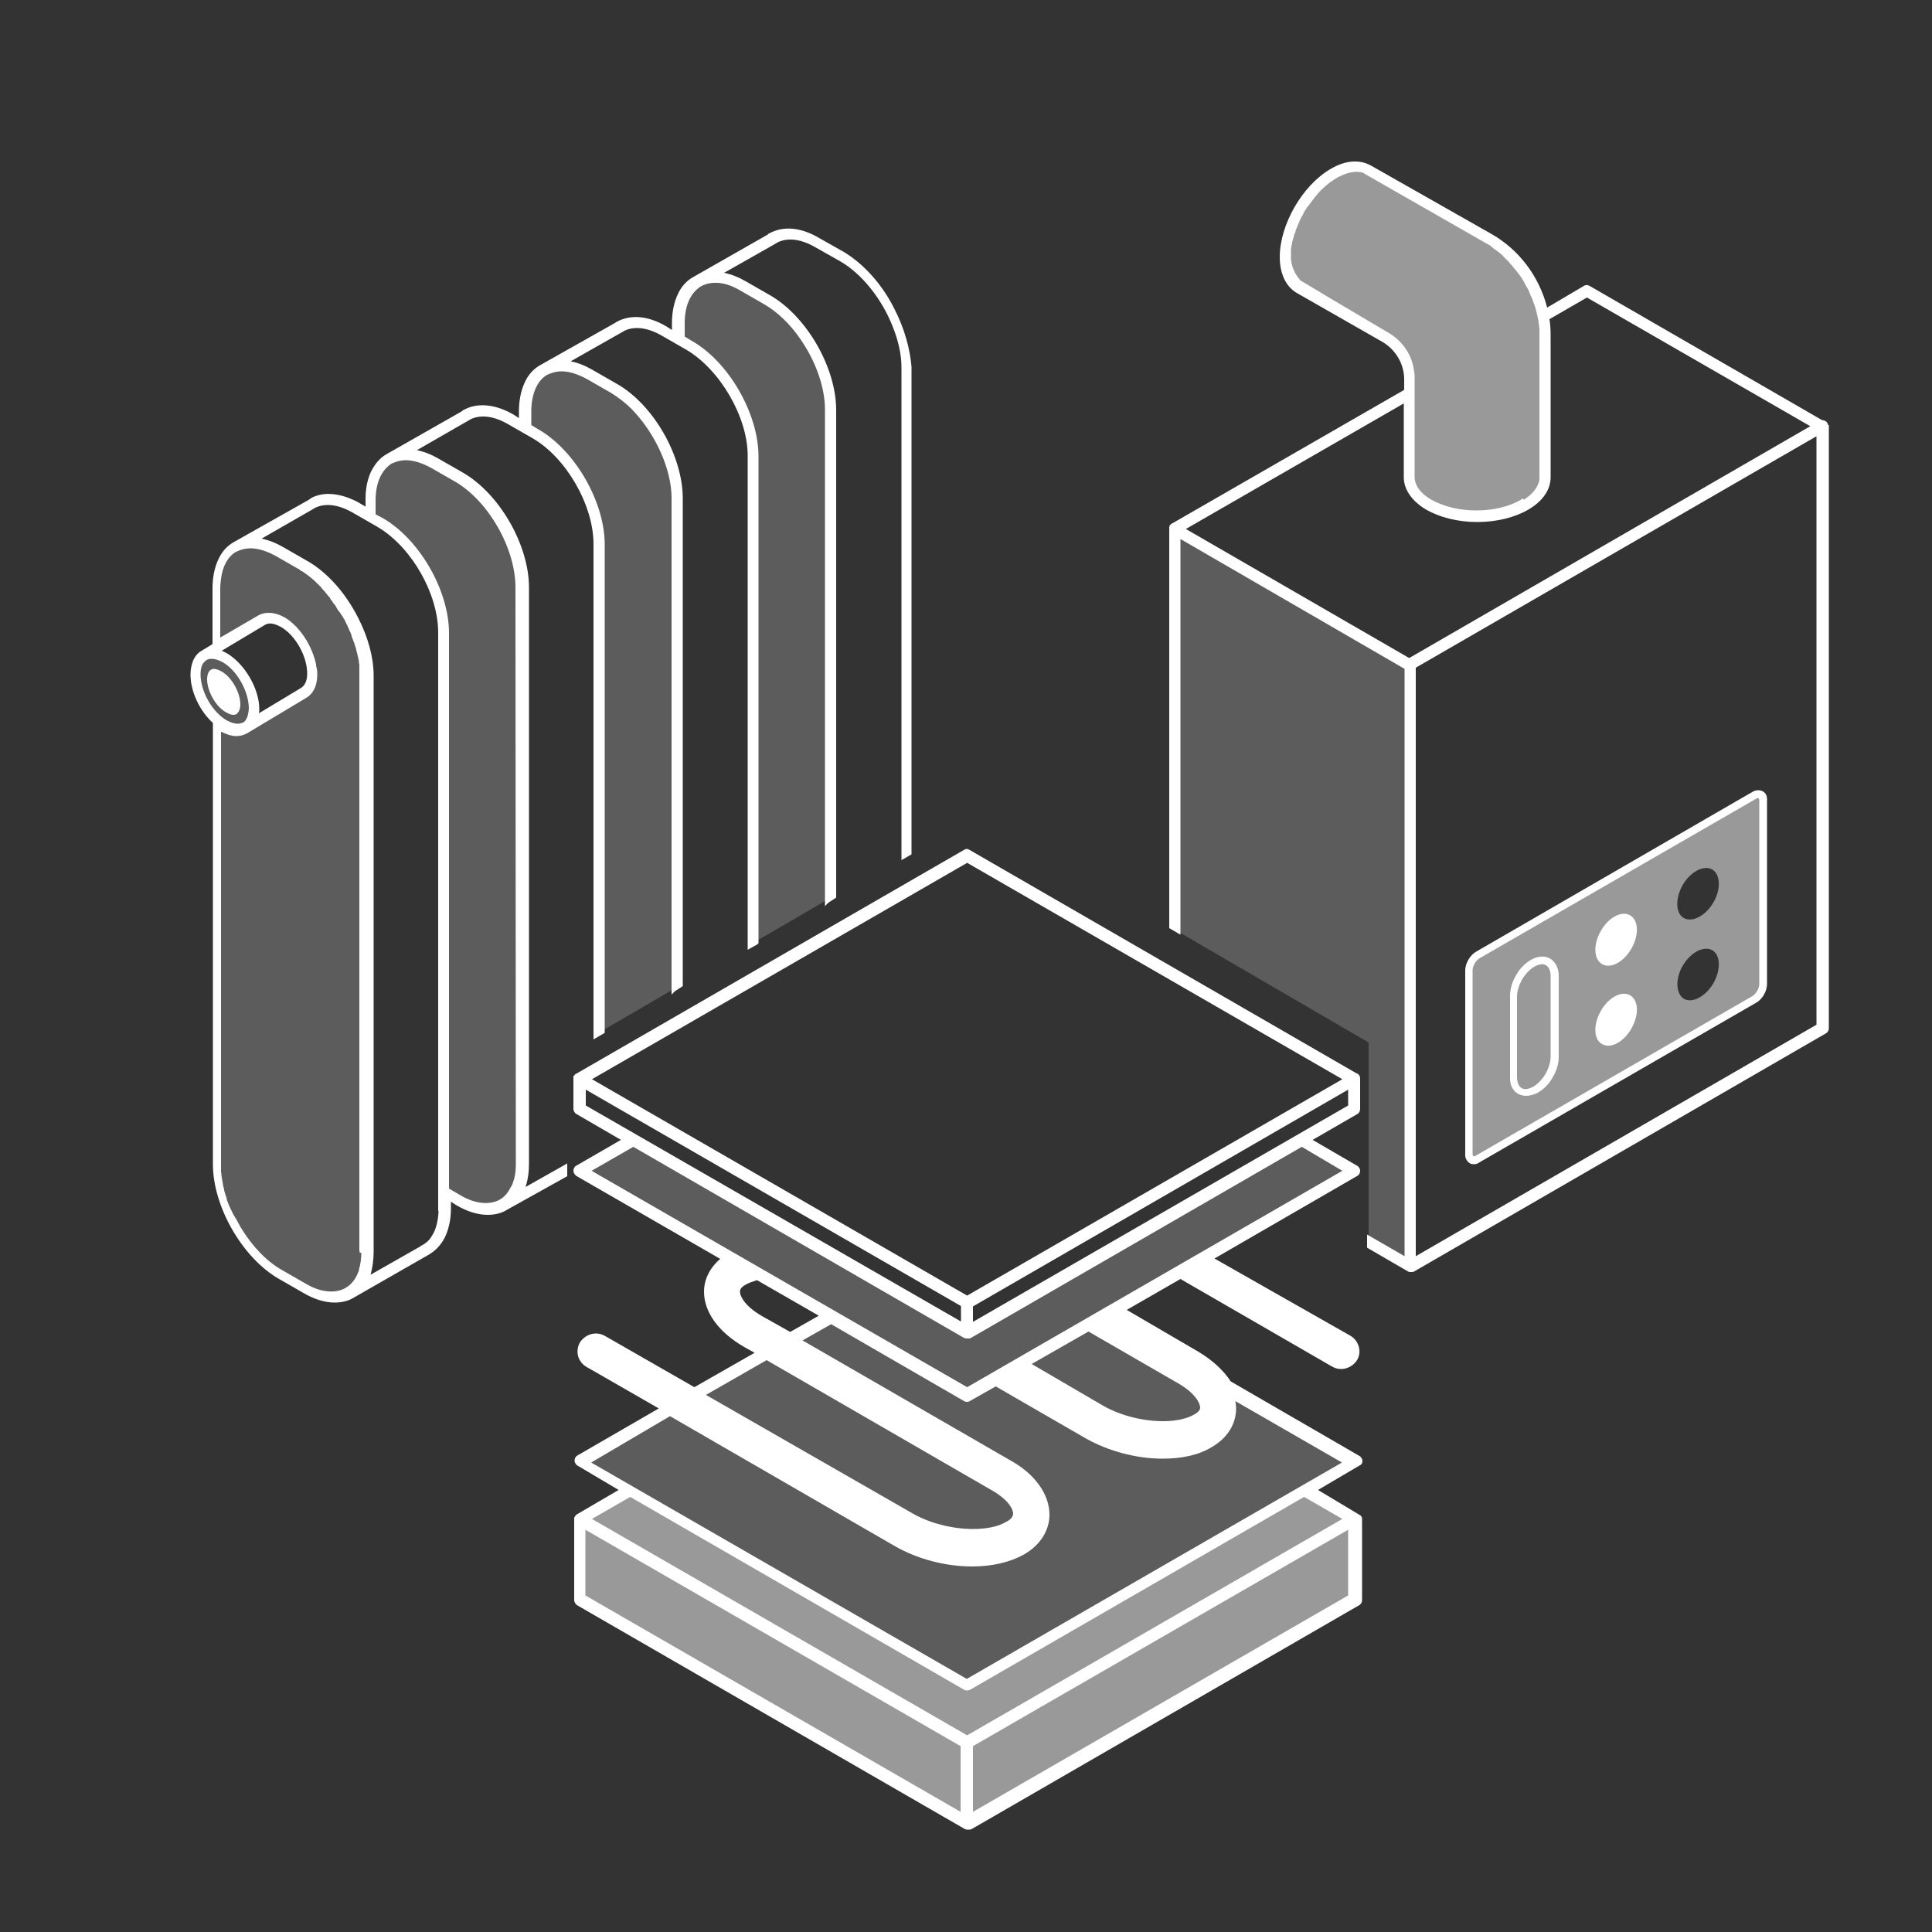
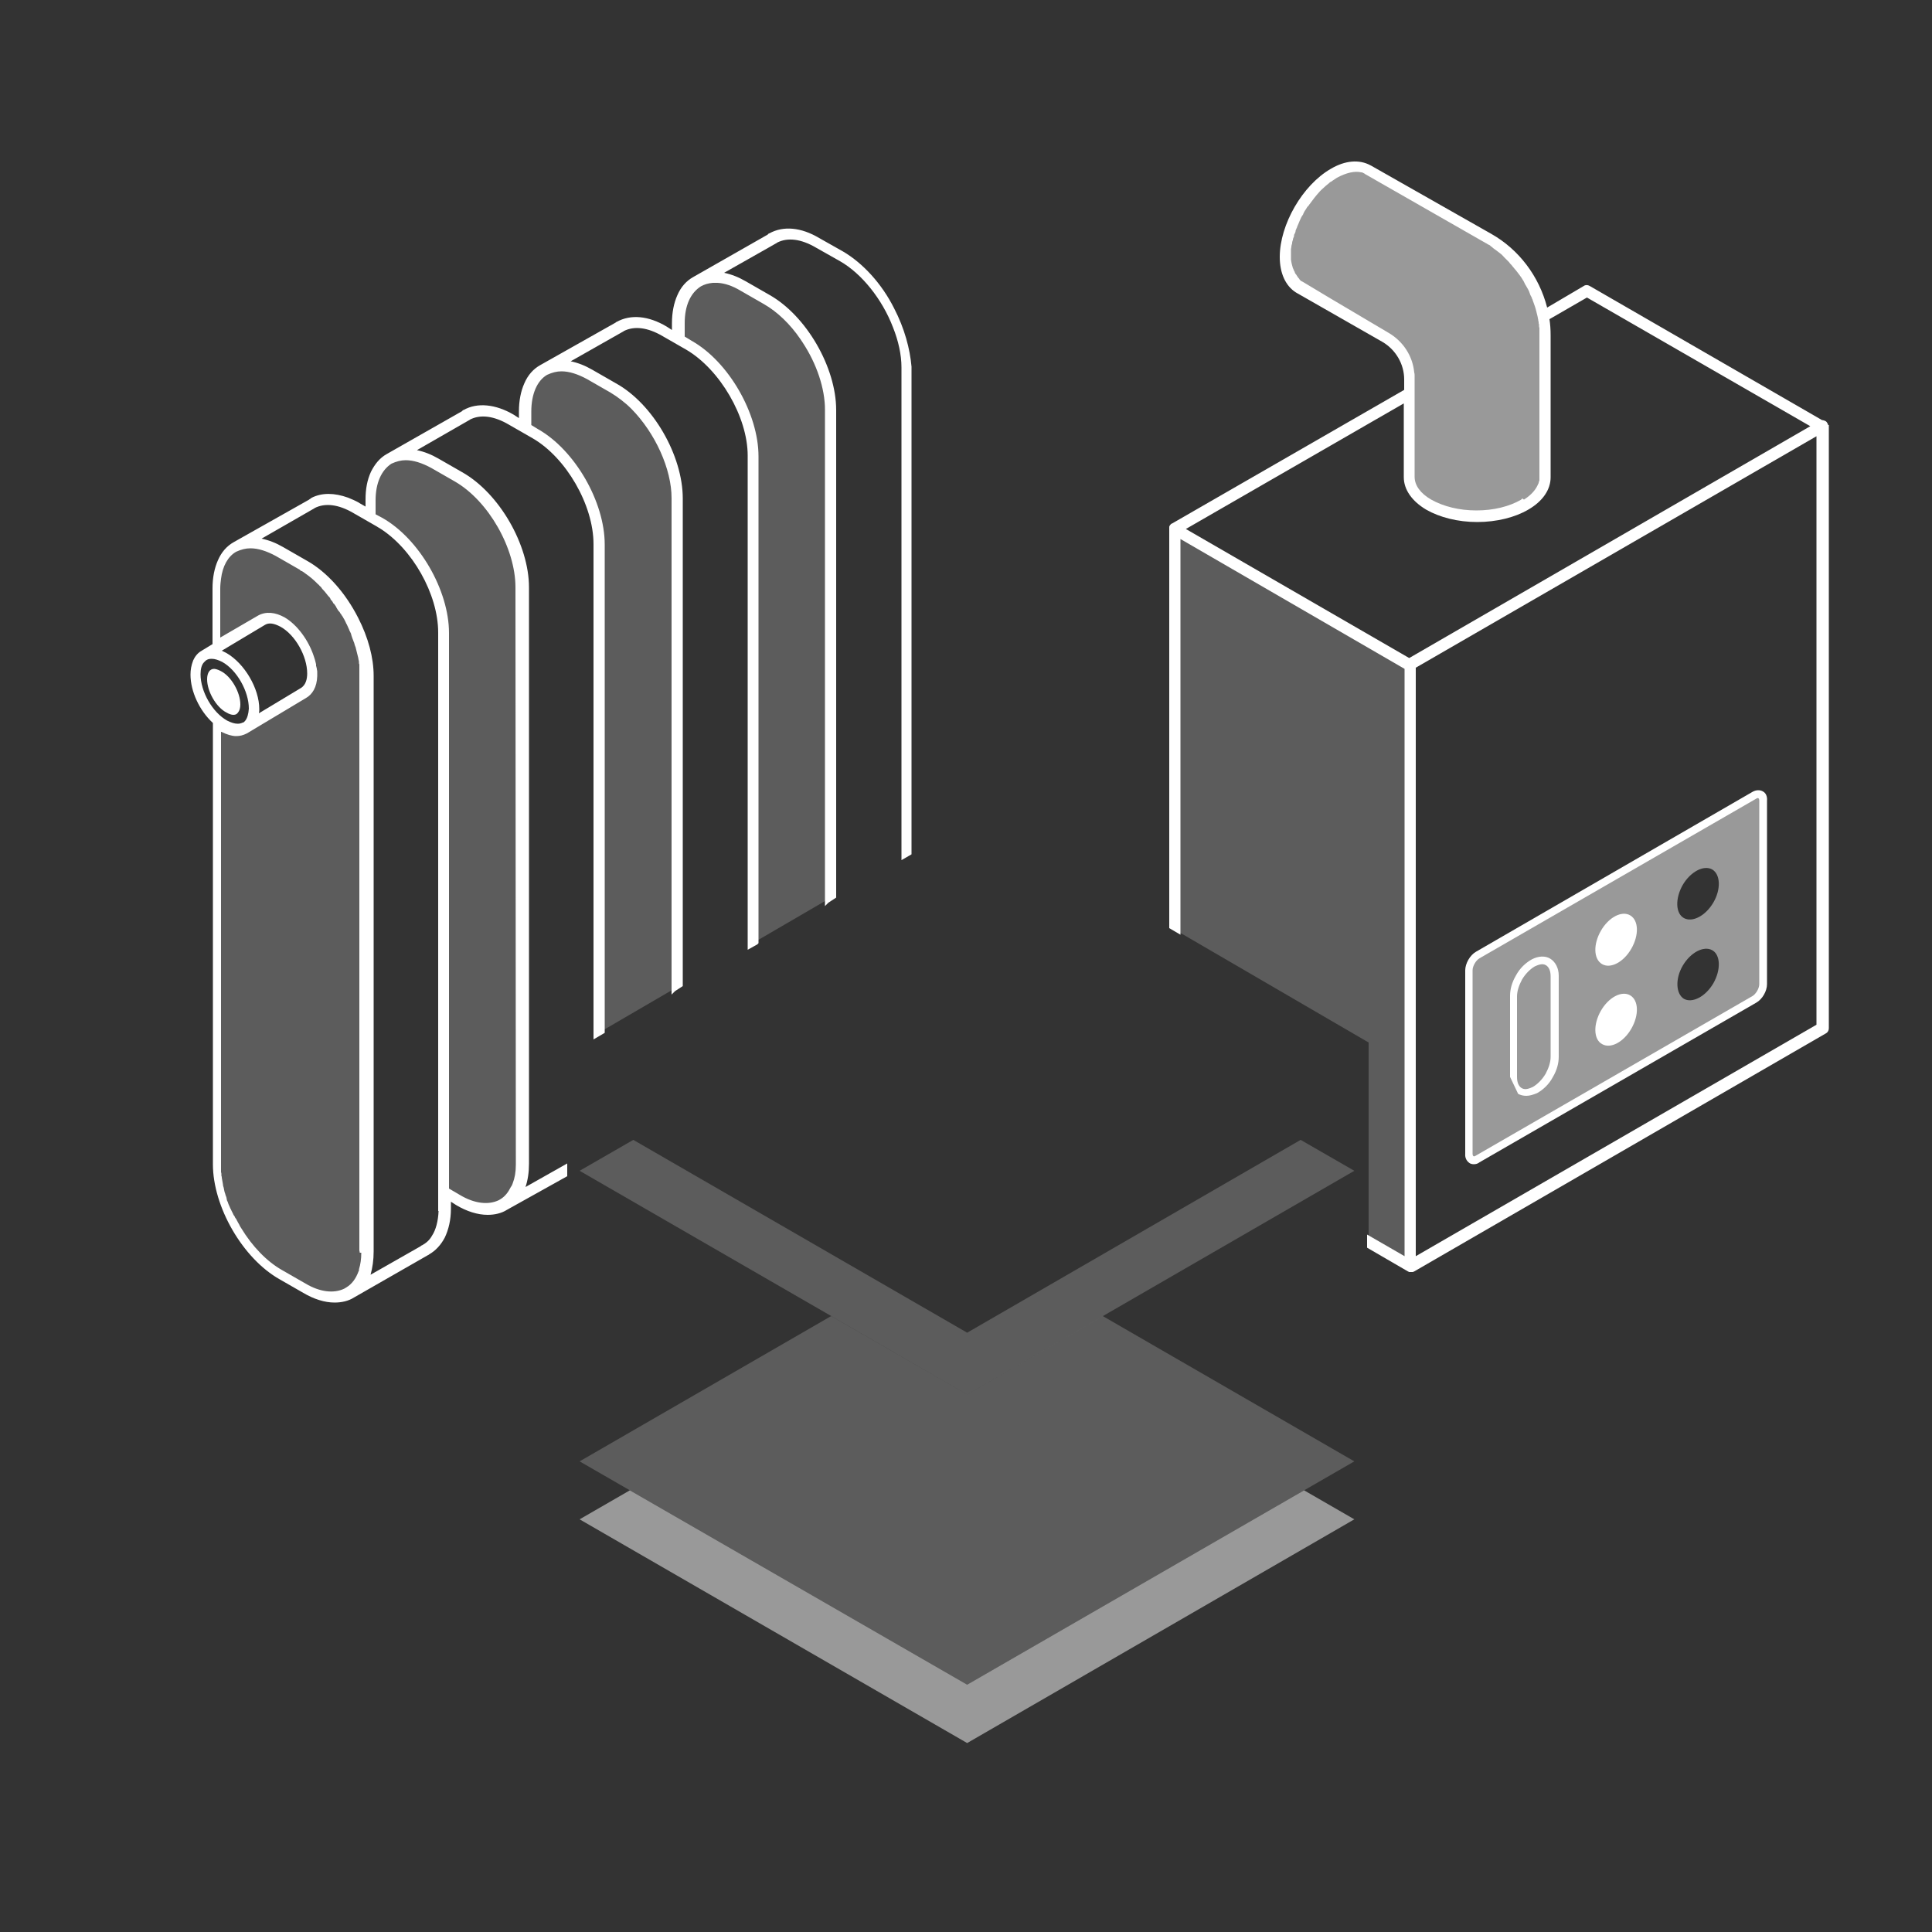
<svg xmlns="http://www.w3.org/2000/svg" version="1.1" id="Layer_1" x="0px" y="0px" viewBox="0 0 500 500" style="enable-background:new 0 0 500 500;" xml:space="preserve">
  <rect x="0" y="0" width="500" height="500" fill="#333333" stroke="none" />
  <style type="text/css">
	.st0_Prod-04{opacity:0.2;fill:#ffffff;enable-background:new    ;}
	.st1_Prod-04{fill:#ffffff;}
	.st2_Prod-04{opacity:0.5;fill:#ffffff;enable-background:new    ;}
</style>
  <polygon class="st0_Prod-04 primaryColorFillIfSelected" points="364.5,171.8 364.5,328.6 354.2,322.5 354.2,269.8 304.9,241.1 304.9,137.9 " />
  <path class="st2_Prod-04 primaryColorFillIfSelected" d="M454.1,205.8l-71.6,41.3c-1.3,0.7-2.3,2.5-2.3,4v47.5c0,1.5,1.1,2.1,2.3,1.3l71.6-41.3c1.3-0.7,2.3-2.5,2.3-4  v-47.5C456.4,205.7,455.3,205.1,454.1,205.8z M435.5,249.9c2-3.4,5.4-5.2,7.6-4c2.2,1.2,2.3,5.1,0.3,8.6c-2,3.4-5.4,5.2-7.6,4  C433.7,257.2,433.5,253.3,435.5,249.9z M443.4,233.6c-2,3.4-5.4,5.2-7.6,4c-2.2-1.2-2.3-5.1-0.3-8.6c2-3.4,5.4-5.2,7.6-4  C445.3,226.3,445.4,230.2,443.4,233.6z" />
  <path class="st2_Prod-04 primaryColorFillIfSelected" d="M384.6,62.5l-31.2-17.8c-2.1-1.2-4.8-0.9-7.8,0.9c-6.6,3.8-11.9,13.1-11.9,20.6c0,3.4,1.1,6,3.1,7.2l0.1,0.1  L359,86.4c4.2,2.5,6.8,7,6.8,11.7v25.3c0,2.3,1.6,4.6,4.6,6.3c6.6,3.8,17.2,3.8,23.8,0c3-1.7,4.6-4,4.6-6.3V86.9  C398.8,76.9,393.4,67.5,384.6,62.5z" />
  <path class="st0_Prod-04 primaryColorFillIfSelected" d="M94.3,323.9c0,4.6-1.5,8.1-4.2,9.7l-0.5,0.3c-2.8,1.4-6.5,1-10.5-1.3l-6.1-3.5c-8.9-5.1-16-17.6-16-27.8v-113  c0.2,0.1,0.3,0.3,0.5,0.3c1.4,0.8,2.7,1.2,3.8,1.2c0.9,0,1.7-0.2,2.5-0.6l15.2-9c1.8-1,2.7-3,2.7-5.8c0-5.1-3.7-11.5-8.1-14.1  c-2.4-1.4-4.6-1.5-6.4-0.5l-10.4,6.1v-13.7c0-4.7,1.5-8.3,4.4-9.9c1.2-0.6,2.5-1,3.9-1c2.1,0,4.4,0.7,6.8,2.1l6.1,3.5  c8.9,5.1,16.1,17.6,16.1,27.8v149.1h0.2V323.9z" />
  <path class="st0_Prod-04 primaryColorFillIfSelected" d="M134.1,300.9c0,4.6-1.5,8-4.2,9.7l-0.5,0.3c-2.8,1.4-6.5,1-10.5-1.3l-3.2-1.8v-144c0-10.8-7.6-24-17-29.4  l-0.4-0.2l-1.6-0.9v-3.9c0-4.7,1.6-8.2,4.4-9.9c1.2-0.6,2.5-1,3.9-1c2.1,0,4.4,0.7,6.8,2.1l6.1,3.5c8.9,5.1,16,17.6,16,27.8  L134.1,300.9L134.1,300.9z" />
  <path class="st0_Prod-04 primaryColorFillIfSelected" d="M213.6,106v127.1l-0.1,0.1l-18.2,10.6l-0.1,0.1v-126c0-10.9-7.6-24.1-17-29.5l-2.1-1.2v-3.8  c0-4.7,1.6-8.2,4.4-9.9c1.1-0.6,2.2-0.9,3.5-1c0.1,0,0.3,0,0.4,0c0.3,0,0.5,0,0.8,0c1.9,0.2,3.9,0.9,6,2.1l6.1,3.5  c3.7,2.1,7,5.4,9.7,9.2c0.2,0.3,0.4,0.6,0.6,0.9C211.3,93.7,213.6,100.2,213.6,106z" />
  <path class="st0_Prod-04 primaryColorFillIfSelected" d="M173.9,129v127.2l-0.1,0.1l-18.2,10.6v-126c0-10.8-7.6-24-17-29.4l-2-1.2v-3.8c0-4.7,1.6-8.3,4.4-9.9  c1.2-0.6,2.5-1,3.9-1c2.1,0,4.4,0.7,6.8,2.1l6.1,3.5c1.9,1.1,3.8,2.6,5.5,4.3C169.5,111.6,173.9,121,173.9,129z" />
-   <polygon class="st2_Prod-04 primaryColorFillIfSelected" points="250.3,451.1 150,393.2 150,413.8 250.3,471.7 350.5,413.8 350.5,393.2 " />
  <polygon class="st0_Prod-04 primaryColorFillIfSelected" points="350.5,303 250.3,360.9 150,303 163.9,295 250.3,344.9 336.6,295 " />
  <polygon class="st2_Prod-04 primaryColorFillIfSelected" points="250.3,436 163,385.7 150,393.2 250.3,451.1 350.5,393.2 337.5,385.7 " />
  <polygon class="st0_Prod-04 primaryColorFillIfSelected" points="250.3,360.9 215.1,340.6 150,378.2 250.3,436 350.5,378.2 285.4,340.6 " />
  <path class="st1_Prod-04 primaryColorFillIfSelected" d="M414.6,249.5c2.2,1.3,5.6-0.5,7.6-4s1.9-7.3-0.3-8.6c-2.2-1.3-5.6,0.5-7.6,4S412.4,248.2,414.6,249.5z" />
  <path class="st1_Prod-04 primaryColorFillIfSelected" d="M414.6,270.2c2.2,1.3,5.6-0.5,7.6-4s1.9-7.3-0.3-8.6c-2.2-1.3-5.6,0.5-7.6,4S412.4,269,414.6,270.2z" />
  <path class="st1_Prod-04 primaryColorFillIfSelected" d="M380.3,301c0.3,0.2,0.7,0.3,1.1,0.3c0.5,0,1-0.1,1.5-0.5l71.6-41.3c1.6-0.9,2.8-3,2.8-4.8v-47.5  c0.1-1.1-0.3-2-1.1-2.4c-0.7-0.4-1.7-0.4-2.6,0.1L382,246.3c-1.6,0.9-2.8,3.1-2.8,4.8v47.5C379.1,299.7,379.6,300.5,380.3,301z   M381.1,251.1c0-1.1,0.9-2.6,1.8-3.1l71.6-41.3c0.3-0.2,0.5-0.2,0.6-0.1s0.2,0.3,0.2,0.6v47.5c0,1.1-0.9,2.6-1.8,3.1l-71.6,41.3  c-0.3,0.2-0.5,0.2-0.6,0.1c-0.1-0.1-0.2-0.3-0.2-0.6V251.1z" />
-   <path class="st1_Prod-04 primaryColorFillIfSelected" d="M392.9,283.1c0.6,0.3,1.3,0.5,2.1,0.5c0.9,0,1.8-0.3,2.8-0.7c1.6-0.9,3.1-2.3,4.1-4.2c1-1.7,1.5-3.5,1.5-5.2  c0-0.1,0-0.1,0-0.1v-20.8c0-0.1,0-0.1,0-0.1c0-2-0.9-3.6-2.2-4.4c-1.3-0.8-3.1-0.7-4.8,0.2c-1.6,0.9-3.1,2.3-4.1,4.2  c-1,1.7-1.5,3.5-1.5,5.2c0,0.1,0,0.1,0,0.1v20.8c0,0.1,0,0.1,0,0.1C390.7,280.8,391.5,282.3,392.9,283.1z M392.6,278.6V258  c0-0.1,0-0.1,0-0.1c0-1.4,0.5-2.9,1.3-4.4c0.9-1.5,2.1-2.7,3.3-3.4c0.7-0.3,1.9-0.9,2.9-0.3c0.8,0.5,1.2,1.5,1.2,2.9c0,0,0,0,0,0.1  v20.6c0,0.1,0,0.1,0,0.1c0,1.4-0.5,2.9-1.3,4.4c-0.9,1.5-2.1,2.7-3.3,3.4c-0.7,0.3-1.9,0.9-2.9,0.3c-0.8-0.5-1.2-1.5-1.2-2.9  C392.6,278.6,392.6,278.6,392.6,278.6z" />
+   <path class="st1_Prod-04 primaryColorFillIfSelected" d="M392.9,283.1c0.6,0.3,1.3,0.5,2.1,0.5c0.9,0,1.8-0.3,2.8-0.7c1.6-0.9,3.1-2.3,4.1-4.2c1-1.7,1.5-3.5,1.5-5.2  c0-0.1,0-0.1,0-0.1v-20.8c0-0.1,0-0.1,0-0.1c0-2-0.9-3.6-2.2-4.4c-1.3-0.8-3.1-0.7-4.8,0.2c-1.6,0.9-3.1,2.3-4.1,4.2  c-1,1.7-1.5,3.5-1.5,5.2c0,0.1,0,0.1,0,0.1v20.8c0,0.1,0,0.1,0,0.1z M392.6,278.6V258  c0-0.1,0-0.1,0-0.1c0-1.4,0.5-2.9,1.3-4.4c0.9-1.5,2.1-2.7,3.3-3.4c0.7-0.3,1.9-0.9,2.9-0.3c0.8,0.5,1.2,1.5,1.2,2.9c0,0,0,0,0,0.1  v20.6c0,0.1,0,0.1,0,0.1c0,1.4-0.5,2.9-1.3,4.4c-0.9,1.5-2.1,2.7-3.3,3.4c-0.7,0.3-1.9,0.9-2.9,0.3c-0.8-0.5-1.2-1.5-1.2-2.9  C392.6,278.6,392.6,278.6,392.6,278.6z" />
  <path class="st1_Prod-04 primaryColorFillIfSelected" d="M473.3,110h-0.2c0-0.2-0.1-0.4-0.2-0.5c-0.2-0.5-0.7-0.7-1.4-0.8L411.4,74c-0.5-0.3-1.1-0.3-1.5,0l-9.5,5.6  c-2.1-8.2-7.4-15.1-14.5-19.1l-31-17.6l-0.2-0.1c-2.9-1.6-6.6-1.3-10.3,0.9c-7.3,4.2-13.2,14.4-13.2,22.8c0,4.2,1.5,7.5,4.2,9.2  l22.4,12.8c3.4,2,5.6,5.7,5.6,9.7v2.7l-60.1,34.6c-0.2,0-0.3,0.2-0.4,0.3l0,0c-0.1,0.1-0.2,0.2-0.2,0.3c-0.1,0.1-0.1,0.2-0.1,0.4  v103.7l2.9,1.7V139.5l58,33.6v152l-9.7-5.6v3.4l10.5,6.1l0.2,0.1c0.1,0.1,0.2,0.1,0.3,0.1h0.7c0.1,0,0.3,0,0.3-0.1h0.1l106.7-61.7  c0.5-0.3,0.7-0.8,0.7-1.3V110.5L473.3,110z M334.9,70.1c0-0.1-0.1-0.2-0.1-0.3c0-0.1-0.1-0.1-0.1-0.2c0-0.1-0.1-0.2-0.1-0.2  c-0.1-0.3-0.2-0.7-0.3-1.1c0-0.2-0.1-0.3-0.1-0.5c0-0.2-0.1-0.5-0.1-0.6c0-0.1,0-0.4,0-0.6c0-0.2,0-0.3,0-0.5V65c0-0.2,0-0.3,0-0.5  c0-0.2,0.1-0.4,0.1-0.6c0-0.3,0.1-0.6,0.2-0.9l0-0.2c0-0.2,0.1-0.3,0.1-0.5l0.1-0.1v-0.1c0-0.1,0-0.3,0.1-0.5l0.1-0.2  c0.1-0.2,0.1-0.3,0.1-0.5c0-0.1,0-0.2,0.1-0.3l0.1-0.2c0.1-0.2,0.2-0.4,0.2-0.7c0-0.1,0.1-0.2,0.1-0.3c0.1-0.1,0.1-0.3,0.2-0.4  c0.1-0.3,0.2-0.6,0.4-1c0.2-0.5,0.4-1,0.6-1.4c0.1-0.3,0.3-0.6,0.5-0.9c0.1-0.1,0.2-0.3,0.2-0.4c0.1-0.2,0.2-0.4,0.3-0.6  c0.1-0.2,0.3-0.4,0.4-0.6c0.1-0.2,0.2-0.3,0.3-0.5l0.1-0.1c0-0.1,0.1-0.1,0.2-0.2c0.1-0.1,0.2-0.3,0.2-0.3c0.8-1.1,1.7-2.3,2.8-3.5  c0.1-0.1,0.2-0.2,0.2-0.2c0.1-0.1,0.1-0.1,0.2-0.2l1.1-1c0.2-0.2,0.4-0.3,0.6-0.5c0.2-0.1,0.3-0.3,0.6-0.5l0,0  c0.1,0,0.2-0.1,0.2-0.1c0.1,0,0.1-0.1,0.3-0.2c0.2-0.1,0.4-0.3,0.6-0.4c0.2-0.1,0.4-0.3,0.6-0.4c2.4-1.3,4.6-1.8,6.3-1.4l0.1,0  c0.1,0,0.2,0.1,0.3,0.1c0,0,0,0,0,0c0.1,0,0.1,0.1,0.2,0.1c0.1,0.1,0.3,0.1,0.3,0.2l31.3,17.9c0.2,0.1,0.4,0.2,0.5,0.3  c0.2,0.1,0.4,0.2,0.6,0.3l0.1,0.1h0c0,0,0,0,0.1,0.1l0.1,0.1c0.1,0.1,0.3,0.1,0.3,0.2l0.1,0.1l0.1,0.1c0.7,0.5,1.4,1,2,1.5  c0.4,0.3,0.6,0.6,0.9,0.9c0.1,0.1,0.2,0.2,0.3,0.3c0.2,0.2,0.4,0.4,0.7,0.7c0.2,0.2,0.4,0.4,0.5,0.6l0.1,0.1  c0.2,0.2,0.4,0.4,0.6,0.7c0.6,0.7,1.2,1.4,1.7,2.1c0.4,0.5,0.7,1,1,1.5c0.1,0.1,0.2,0.3,0.2,0.4c0.1,0.1,0.2,0.3,0.2,0.4l0.3,0.5  c0.4,0.7,0.8,1.3,1,2c0.1,0.3,0.2,0.6,0.4,0.9c0,0.1,0.1,0.1,0.1,0.2c0,0.1,0.1,0.2,0.1,0.3c0,0.1,0.1,0.1,0.1,0.2  c0,0.1,0.1,0.2,0.1,0.3c0.4,1.1,0.7,1.9,0.9,2.8l0.3,1.2c0,0.2,0.1,0.3,0.1,0.5c0,0.2,0.1,0.4,0.1,0.5c0,0.2,0,0.3,0.1,0.5  c0,0.1,0,0.1,0,0.2c0,0.1,0,0.3,0.1,0.4c0,0.1,0,0.3,0,0.4c0,0.2,0,0.4,0.1,0.5c0,0.1,0,0.2,0,0.4v38.6c0,0.2,0,0.5,0,0.6l-0.1,0.1  v0.1c0,0.1-0.1,0.2-0.1,0.4c0,0.1-0.1,0.2-0.1,0.2c-0.6,1.5-1.8,2.9-3.7,4.1L394,129c0,0-0.1,0.1-0.1,0.1c-0.1,0.1-0.2,0.1-0.2,0.2  c-3.1,1.8-7.2,2.8-11.6,2.8c-4.4,0-8.5-1-11.7-2.8c-2.8-1.6-4.3-3.7-4.3-5.9V97.3c0-0.3,0-0.6-0.1-0.9c-0.4-4.3-2.9-8.1-6.7-10.3  l-15.2-9l-7-4.2c-0.1,0-0.1-0.1-0.2-0.1c-0.1,0-0.1-0.1-0.2-0.1c0,0-0.1,0-0.1-0.1c-0.1,0-0.1-0.1-0.1-0.1l-0.1-0.1  c-0.1-0.1-0.1-0.1-0.2-0.3l-0.1-0.1c-0.1-0.1-0.2-0.2-0.3-0.4c-0.1-0.1-0.1-0.2-0.2-0.3c-0.1-0.2-0.2-0.3-0.3-0.4l-0.1-0.2  c0,0-0.1-0.1-0.1-0.1l0-0.2L334.9,70.1z M363.3,104.4v19.1c0,3.2,2.1,6.2,5.8,8.4c3.5,2,8.2,3.2,13.2,3.2c5,0,9.8-1.2,13.2-3.2  c3.8-2.2,5.8-5.2,5.8-8.4V86.9c0-1.7-0.1-3-0.3-4.3l9.7-5.6l57.8,33.3l-103.8,60l-57.8-33.4L363.3,104.4z M365.9,172.5L470.6,112  v153.5L365.9,326V172.5z" />
  <path class="st1_Prod-04 primaryColorFillIfSelected" d="M365.4,326.9l105.7-61.1V111.1l-105.7,61.1V326.9z M366.4,172.8l103.7-59.9v152.3l-103.7,59.9V172.8z" />
  <path class="st1_Prod-04 primaryColorFillIfSelected" d="M231.4,79.8c-3.2-6.4-8.1-11.7-13.2-14.7l-6.2-3.5c-4.7-2.8-9.3-3.2-12.9-1.2c-0.1,0-0.3,0.1-0.4,0.3l-19.3,11  c-1.8,1-3.2,2.6-4.1,4.7c-0.9,2-1.4,4.5-1.4,7.2v1.8l-1.4-0.9c-4.7-2.8-9.3-3.2-12.9-1.2c-0.1,0-0.2,0.1-0.3,0.2l-19.5,11  c-1.8,1-3.2,2.6-4.1,4.7c-0.9,2-1.4,4.5-1.4,7.2v1.8l-1.4-0.9c-4.6-2.7-9.4-3.2-12.9-1.2c-0.1,0-0.3,0.1-0.4,0.3l-19.5,11.1  c-1.8,1-3.1,2.6-4.1,4.6c-1,2.2-1.4,4.5-1.4,7.2v1.8l-1.4-0.8c-0.1-0.1-0.2-0.1-0.2-0.1l-0.1-0.1c-0.9-0.5-1.8-0.9-2.8-1.3  c-3.6-1.3-6.8-1.3-9.4,0c-0.1,0.1-0.2,0.1-0.3,0.2c0,0-0.1,0.1-0.1,0.1c-0.1,0-0.2,0.1-0.3,0.2l-19.5,11c-1.8,1-3.2,2.6-4.1,4.7  c-0.9,2-1.4,4.5-1.4,7.2v14.5l-2.8,1.7c-1.1,0.6-1.8,1.6-2.2,2.5c-0.5,1.3-0.7,2.4-0.7,3.7c0,4.3,2.3,9.3,5.8,12.5v114.2  c0,11,7.7,24.4,17.3,29.8l6.1,3.5c2.7,1.6,5.5,2.5,8.1,2.5c1.8,0,3.6-0.4,5-1.3l19.2-11c0.1,0,0.2-0.1,0.3-0.2c1.6-0.9,3-2.4,4-4.3  c1-2.1,1.6-4.6,1.6-7.5v-1.8l1.4,0.9c2.7,1.6,5.5,2.5,8.1,2.5c1.8,0,3.6-0.4,5-1.3l15.6-8.7v-3.3l-10.8,6.1c0.6-1.8,0.9-3.8,0.9-6  V152c0-11-7.7-24.4-17.3-29.8l-6.1-3.5c-1.9-1.1-3.7-1.8-5.6-2.2l13.4-7.7c0.1,0,0.2-0.1,0.3-0.2c2.7-1.4,6.2-1,10.1,1.3l6.1,3.5  c8.7,5,15.8,17.3,15.8,27.4v128.2l2.9-1.7V140.9c0-11-7.7-24.4-17.2-29.8l-1.8-1.1v-3.5c0-4.5,1.5-8,4.1-9.5  c1.3-0.6,2.5-0.9,3.7-0.9c2,0,4.2,0.7,6.6,2l6.1,3.5c1.8,1.1,3.7,2.5,5.4,4.2c6.2,6.3,10.4,15.6,10.4,23.1v128.5l0.9-0.9l2-1.3V129  c0-11.1-7.7-24.5-17.3-29.8l-6.1-3.5c-1.9-1.1-3.7-1.8-5.6-2.2l13.4-7.6c0.1,0,0.2-0.1,0.3-0.2c2.7-1.4,6.2-1,10.1,1.3l6.1,3.5  c8.7,5.1,15.9,17.4,15.9,27.4v127.9l2.5-1.4l0.3-0.3v-126c0-11-7.7-24.5-17.3-29.9l-1.8-1.1v-3.5c0-4.5,1.5-7.8,4.2-9.5  c0.9-0.5,1.9-0.8,3.1-0.9l1.2,0c1.9,0.1,3.9,0.8,5.9,2l6.1,3.5c3.5,2,6.8,5.2,9.4,9l0.6,0.9c3.7,5.6,5.8,12,5.8,17.4v128.5l0.9-0.9  l2-1.3V106.1c0-11-7.7-24.4-17.3-29.8l-6.1-3.5c-1.9-1.1-3.7-1.8-5.6-2.2l11.3-6.4l2.1-1.2c0.1,0,0.2-0.1,0.3-0.2  c2.7-1.4,6.2-1,10.1,1.3l6.2,3.5c5.6,3.2,10.9,9.8,13.7,17.1c1.4,3.5,2.2,7.1,2.2,10.4v127.5l2.6-1.5V94.9  C235.5,90.3,234.1,85,231.4,79.8z M133.5,301.4c0,2-0.3,3.5-0.8,4.8c-0.1,0.3-0.2,0.6-0.5,1c-0.7,1.4-1.5,2.4-2.6,3.1l-0.5,0.3  c-2.7,1.3-6.3,0.9-10-1.3l-2.9-1.7V163.8c0-11-7.7-24.4-17.3-29.8l-1.7-0.9v-3.6c0-4.5,1.5-7.8,4.1-9.5c1.3-0.6,2.5-0.9,3.7-0.9  c2,0,4.2,0.7,6.6,2l6.1,3.5c8.7,5,15.7,17.3,15.7,27.4L133.5,301.4L133.5,301.4z M68.6,161.7c1-0.6,2.3-0.4,4,0.5  c3.8,2.1,6.9,7.6,6.9,12.1c0,1.3-0.3,3-1.7,3.8L67,184.6c0.1-0.4,0.1-0.7,0.1-1.1c0-5.3-3.8-11.8-8.5-14.5c-0.4-0.2-0.8-0.4-1.2-0.6  L68.6,161.7z M63.4,186.6c-0.2,0.2-0.4,0.4-0.5,0.4l-0.1,0c-0.4,0.2-0.8,0.3-1.3,0.3c-0.8,0-1.7-0.3-2.7-0.8  c-3.8-2.1-6.9-7.5-6.9-12c0-1.4,0.3-2.5,0.9-3.1l0.3-0.3c0.2-0.2,0.2-0.2,0.4-0.3c0.3-0.2,0.7-0.3,1.3-0.3c0.8,0,1.7,0.3,2.7,0.8  c3.8,2.1,6.9,7.6,6.9,12.1C64.3,184.8,64,185.9,63.4,186.6z M57.3,189.4c1.4,0.7,2.7,1.1,3.8,1.1c1,0,1.8-0.2,2.8-0.7l15.2-9.1  c1.8-1,2.9-2.9,3-5.7v-1c0-0.2,0-0.5-0.1-0.8c0-0.1,0-0.3-0.1-0.5c0-0.1,0-0.2-0.1-0.3c0-0.1,0-0.2,0-0.3c0-0.1,0-0.3-0.1-0.6  c-0.1-0.5-0.3-1.1-0.5-1.7c-1.4-4.2-4.3-8.1-7.5-10c-2.5-1.4-4.9-1.6-6.9-0.5L57,165v-12.7c0-0.9,0.1-1.7,0.2-2.5  c0.4-3.3,1.8-5.8,3.9-7c1.3-0.6,2.5-0.9,3.7-0.9c2,0,4.2,0.7,6.6,2l6.1,3.5c0.1,0,0.1,0.1,0.2,0.2c0.1,0.1,0.3,0.2,0.4,0.2  c0.1,0,0.1,0.1,0.2,0.1c0.1,0.1,0.2,0.1,0.3,0.2c0.1,0.1,0.3,0.2,0.4,0.3c1.3,0.9,2.2,1.7,3,2.5c0.1,0.1,0.2,0.2,0.3,0.3  c0.2,0.1,0.3,0.3,0.4,0.4l0.1,0.1c0.2,0.1,0.4,0.4,0.6,0.7c0.5,0.5,0.9,1,1.2,1.4c0.2,0.3,0.5,0.6,0.7,0.8l0,0  c0.1,0.1,0.1,0.2,0.2,0.3c0,0,0,0,0,0.1c0.1,0.1,0.1,0.2,0.2,0.3c0.2,0.2,0.3,0.3,0.4,0.5l0.1,0.2c0,0.1,0.1,0.2,0.2,0.2  c0.3,0.4,0.6,0.8,0.7,1.1c0.2,0.3,0.4,0.7,0.6,0.9l0.2,0.2c0.1,0.2,0.2,0.4,0.4,0.6c0.1,0.2,0.3,0.5,0.4,0.6  c0.1,0.2,0.2,0.4,0.4,0.7c0.1,0.2,0.2,0.4,0.3,0.6c0.1,0.3,0.3,0.6,0.4,0.8c0.1,0.3,0.3,0.6,0.4,0.9c0.1,0.2,0.2,0.4,0.2,0.5  c0.1,0.2,0.2,0.4,0.3,0.6c0.1,0.2,0.2,0.4,0.2,0.6c0.1,0.2,0.1,0.4,0.2,0.6c0,0.1,0.1,0.2,0.1,0.3c0.1,0.2,0.1,0.3,0.2,0.5  c0.1,0.2,0.1,0.4,0.2,0.5c0.1,0.2,0.1,0.4,0.2,0.7c0.1,0.2,0.1,0.4,0.2,0.5l0.6,2.4c0,0.1,0.1,0.3,0.1,0.4c0,0.2,0.1,0.4,0.1,0.6  c0.1,0.2,0.1,0.5,0.1,0.7c0,0.2,0,0.3,0.1,0.4c0,0.1,0,0.1,0,0.2v151.5l0.1,0.5v0.1h0.4c0,1.6-0.2,3-0.6,4.3l0,0.3  c0,0.1-0.1,0.2-0.1,0.2c-0.7,1.9-1.7,3.3-3.2,4.2l-0.5,0.3c-2.7,1.3-6.3,0.9-10-1.3l-6.1-3.5c-3.9-2.2-7.7-6.1-10.6-10.9  c-0.2-0.3-0.4-0.6-0.5-0.9c-0.2-0.3-0.4-0.7-0.5-0.9c-0.1-0.1-0.1-0.2-0.2-0.4c-0.1-0.1-0.1-0.2-0.2-0.3l-0.1-0.1  c-0.1-0.2-0.2-0.5-0.4-0.7c0,0-0.1-0.1-0.1-0.2c-0.1-0.1-0.1-0.3-0.2-0.4c-0.1-0.2-0.2-0.4-0.3-0.6c-0.1-0.2-0.2-0.5-0.3-0.6  c-0.1-0.2-0.1-0.3-0.2-0.5c-0.1-0.1-0.1-0.3-0.2-0.4c0-0.1-0.1-0.2-0.1-0.3c-0.1-0.1-0.1-0.3-0.1-0.3c-0.1-0.2-0.1-0.3-0.2-0.4  c0-0.1-0.1-0.2-0.1-0.4c0-0.1-0.1-0.3-0.1-0.5c-0.1-0.2-0.1-0.4-0.2-0.5l-0.1-0.4c-0.2-0.5-0.3-1-0.4-1.6c-0.1-0.3-0.2-0.6-0.2-0.9  l-0.3-1.7c0-0.2,0-0.3-0.1-0.5c0-0.1,0-0.2,0-0.3c0-0.2,0-0.4-0.1-0.7c0-0.2,0-0.4,0-0.5V189.4z M96.7,323.9v-149  c0-4.7-1.4-9.9-4-15c-3.3-6.5-8.1-11.9-13.3-14.8l-6.1-3.5c-1.9-1.1-3.7-1.8-5.6-2.2l13.4-7.7c0.1,0,0.2-0.1,0.3-0.2  c2.7-1.4,6.2-1,10.1,1.3l6.1,3.5c0.1,0.1,0.3,0.2,0.5,0.3c8.6,5.3,15.3,17.2,15.3,27.1v149.7h0.1c-0.1,2.6-0.7,4.9-1.7,6.4  c-0.6,1.1-1.5,1.9-2.6,2.5c-0.1,0-0.3,0.1-0.3,0.2l-13,7.4C96.4,328.1,96.7,326.1,96.7,323.9z" />
  <path class="st1_Prod-04 primaryColorFillIfSelected" d="M60.4,185c0.6,0,0.9-0.2,1.2-0.6c0.4-0.5,0.6-1.2,0.6-2.1c0-3.1-2.3-7.2-5-8.6c-0.9-0.5-1.6-0.6-1.8-0.6  c-1.1,0-1.8,1-1.8,2.7c0,3.1,2.3,7.2,5,8.6C59.3,184.8,59.9,185,60.4,185z" />
-   <path class="st1_Prod-04 primaryColorFillIfSelected" d="M352.6,378.1c0-0.6-0.4-1-0.6-1.2l-33.5-19.4c-1.8-2.8-4.7-5.5-8.4-7.7L291.6,339l13.9-8l39.3,22.7  c0.7,0.4,1.5,0.6,2.3,0.6c1.6,0,3.2-0.9,4.1-2.3c1.3-2.1,0.5-5-1.7-6.3l-35.2-20l37-21.4c0.5-0.3,0.7-0.8,0.7-1.3  c0-0.6-0.4-1-0.6-1.2l-11.7-6.8l11.6-6.7c0.5-0.3,0.7-0.8,0.7-1.4V279c0-0.2-0.1-0.3-0.1-0.5l-0.1-0.1v-0.1l-0.2-0.2  c-0.2-0.2-0.3-0.3-0.5-0.3L251,220c-0.2-0.1-0.5-0.3-0.8-0.3c-0.3,0-0.6,0.2-0.8,0.3l-100.3,57.9H149l-0.2,0.2  c-0.1,0.1-0.2,0.2-0.2,0.3h-0.2v8.6c0,0.6,0.4,1,0.6,1.2l11.7,6.8l-11.6,6.7c-0.5,0.3-0.7,0.8-0.7,1.3c0,0.6,0.4,1,0.6,1.2l0.1,0.1  l37.3,21.5c-2.7,2.3-4.2,5.3-4.2,8.5c0,5.3,3.8,10.5,10.4,14.3l2.7,1.5l-15.6,8.9l-23.2-13.3c-0.7-0.4-1.5-0.6-2.3-0.6  c-1.6,0-3.2,0.9-4.1,2.3c-0.6,1-0.8,2.3-0.5,3.5c0.3,1.2,1.1,2.2,2.1,2.8l18.8,10.8l-21.1,12.2c-0.5,0.3-0.7,0.8-0.7,1.3  c0,0.6,0.4,1,0.6,1.2l10.8,6.4l-10.6,6.2c-0.2,0.1-0.4,0.2-0.5,0.4c-0.1,0.1-0.2,0.2-0.3,0.4c-0.1,0.1-0.1,0.3-0.1,0.6v20.9  c0,0.6,0.4,1,0.6,1.2l0.1,0.1l100.3,57.9l0.3,0.1l0,0c0.1,0.1,0.3,0.1,0.5,0.1h0.5c0.1,0,0.3,0,0.4-0.1h0.1l100.4-58  c0.5-0.3,0.7-0.8,0.7-1.3v-21c0-0.2,0-0.3-0.1-0.5l-0.1-0.1v-0.1l-0.2-0.2l-11-6.6l10.7-6.3C352.3,379.1,352.6,378.7,352.6,378.1z   M249.5,437.3c0.3,0.2,0.7,0.2,0.8,0.2c0.2,0,0.4-0.1,0.5-0.1h0.1l86.6-50l9.9,5.7l-97.1,56l-97.1-56l9.9-5.7L249.5,437.3z   M198.4,352l58.3,33.7c4.4,2.5,5.5,5,5.5,6s-1,1.8-1.9,2.2c-2,1.2-5,1.8-8.5,1.8c-5.4,0-11.1-1.5-15.4-3.9L182.7,361L198.4,352z   M309,366.1c-1.9,1.1-4.7,1.7-8,1.7c-5.4,0-11.1-1.5-15.5-4L267,353l14.7-8.4l23.2,13.4c4.5,2.6,5.7,5.2,5.7,6.3  C310.6,364.6,310.5,365.3,309,366.1z M193.1,332.4c0.7-0.4,1.6-0.7,2.8-1.1l16,9.2l-7.4,4.2l-7.3-4.1c-4.5-2.6-5.7-5.2-5.7-6.3  C191.5,333.9,191.6,333.2,193.1,332.4z M173.4,366.5l58.3,33.7c5.8,3.3,13,5.2,19.9,5.2c5.2,0,9.8-1.1,13.4-3.1  c4.2-2.4,6.6-6.2,6.6-10.3c0-5.3-3.8-10.6-10.2-14.1l-53.7-31l7.4-4.2l34.4,19.9c0.3,0.2,0.7,0.2,0.8,0.2c0.2,0,0.4-0.1,0.5-0.1  l6.9-3.9l23.2,13.4c5.8,3.3,13.1,5.3,20,5.3c5.1,0,9.5-1,12.7-3c4-2.3,6.3-5.9,6.3-10c0-0.6-0.1-1.2-0.2-1.9l27.6,15.9l-97.1,56  l-97.2-56L173.4,366.5z M151.6,286.1V282l97.1,56v4L151.6,286.1z M251.8,342.1v-4l97.1-56.1v4.1L251.8,342.1z M250.3,359l-97.2-56  l10.8-6.2l85.5,49.4l0.3,0.1c0.1,0.1,0.3,0.1,0.4,0.1h0.6c0.1,0,0.3,0,0.4-0.1h0.1l85.7-49.5l10.5,6.2L250.3,359z M250.3,335.3  l-97.1-56l97.1-56l97.1,56L250.3,335.3z M248.6,451.9v17l-97.1-56v-17L248.6,451.9z M348.9,395.9v17l-97.1,56v-17L348.9,395.9z" />
-   <path class="st0_Prod-04 primaryColorFillIfSelected" d="M57.5,171c-1-0.6-2-0.9-2.9-0.9c-0.6,0-1.1,0.1-1.6,0.4c-1.2,0.7-1.8,2.2-1.8,4.2c0,4.5,3.3,10.2,7.2,12.5  c1,0.6,2,0.9,2.9,0.9c0.6,0,1.1-0.1,1.6-0.4c1.2-0.7,1.8-2.2,1.8-4.1C64.7,178.9,61.4,173.2,57.5,171z" />
</svg>